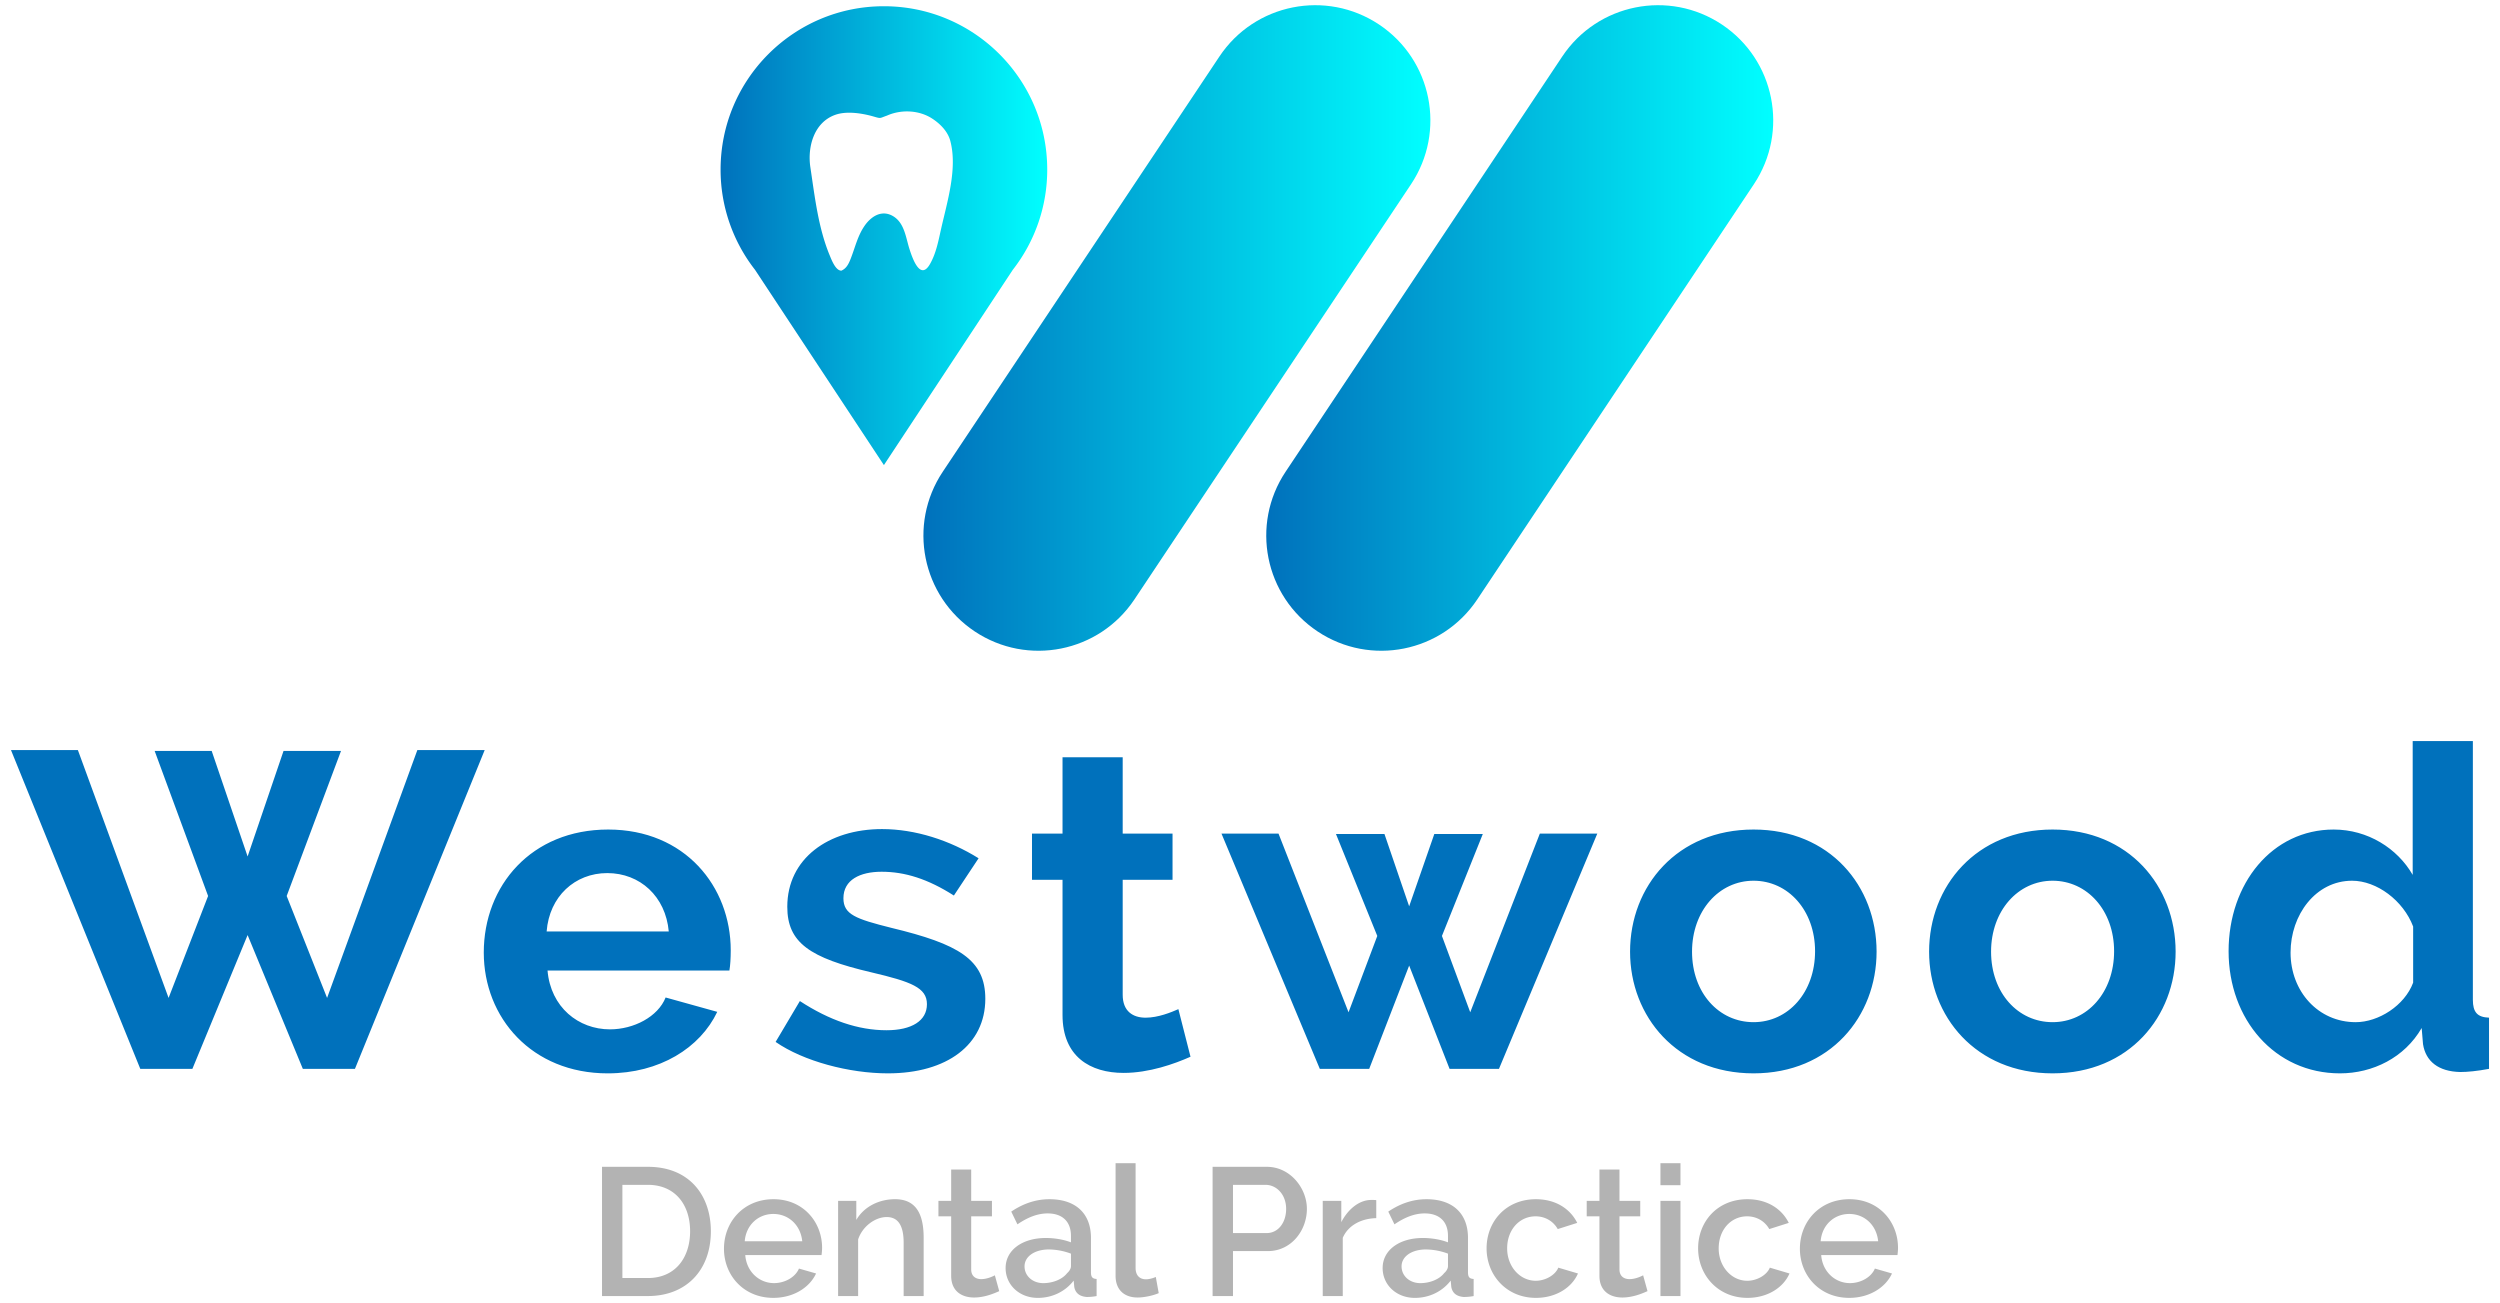
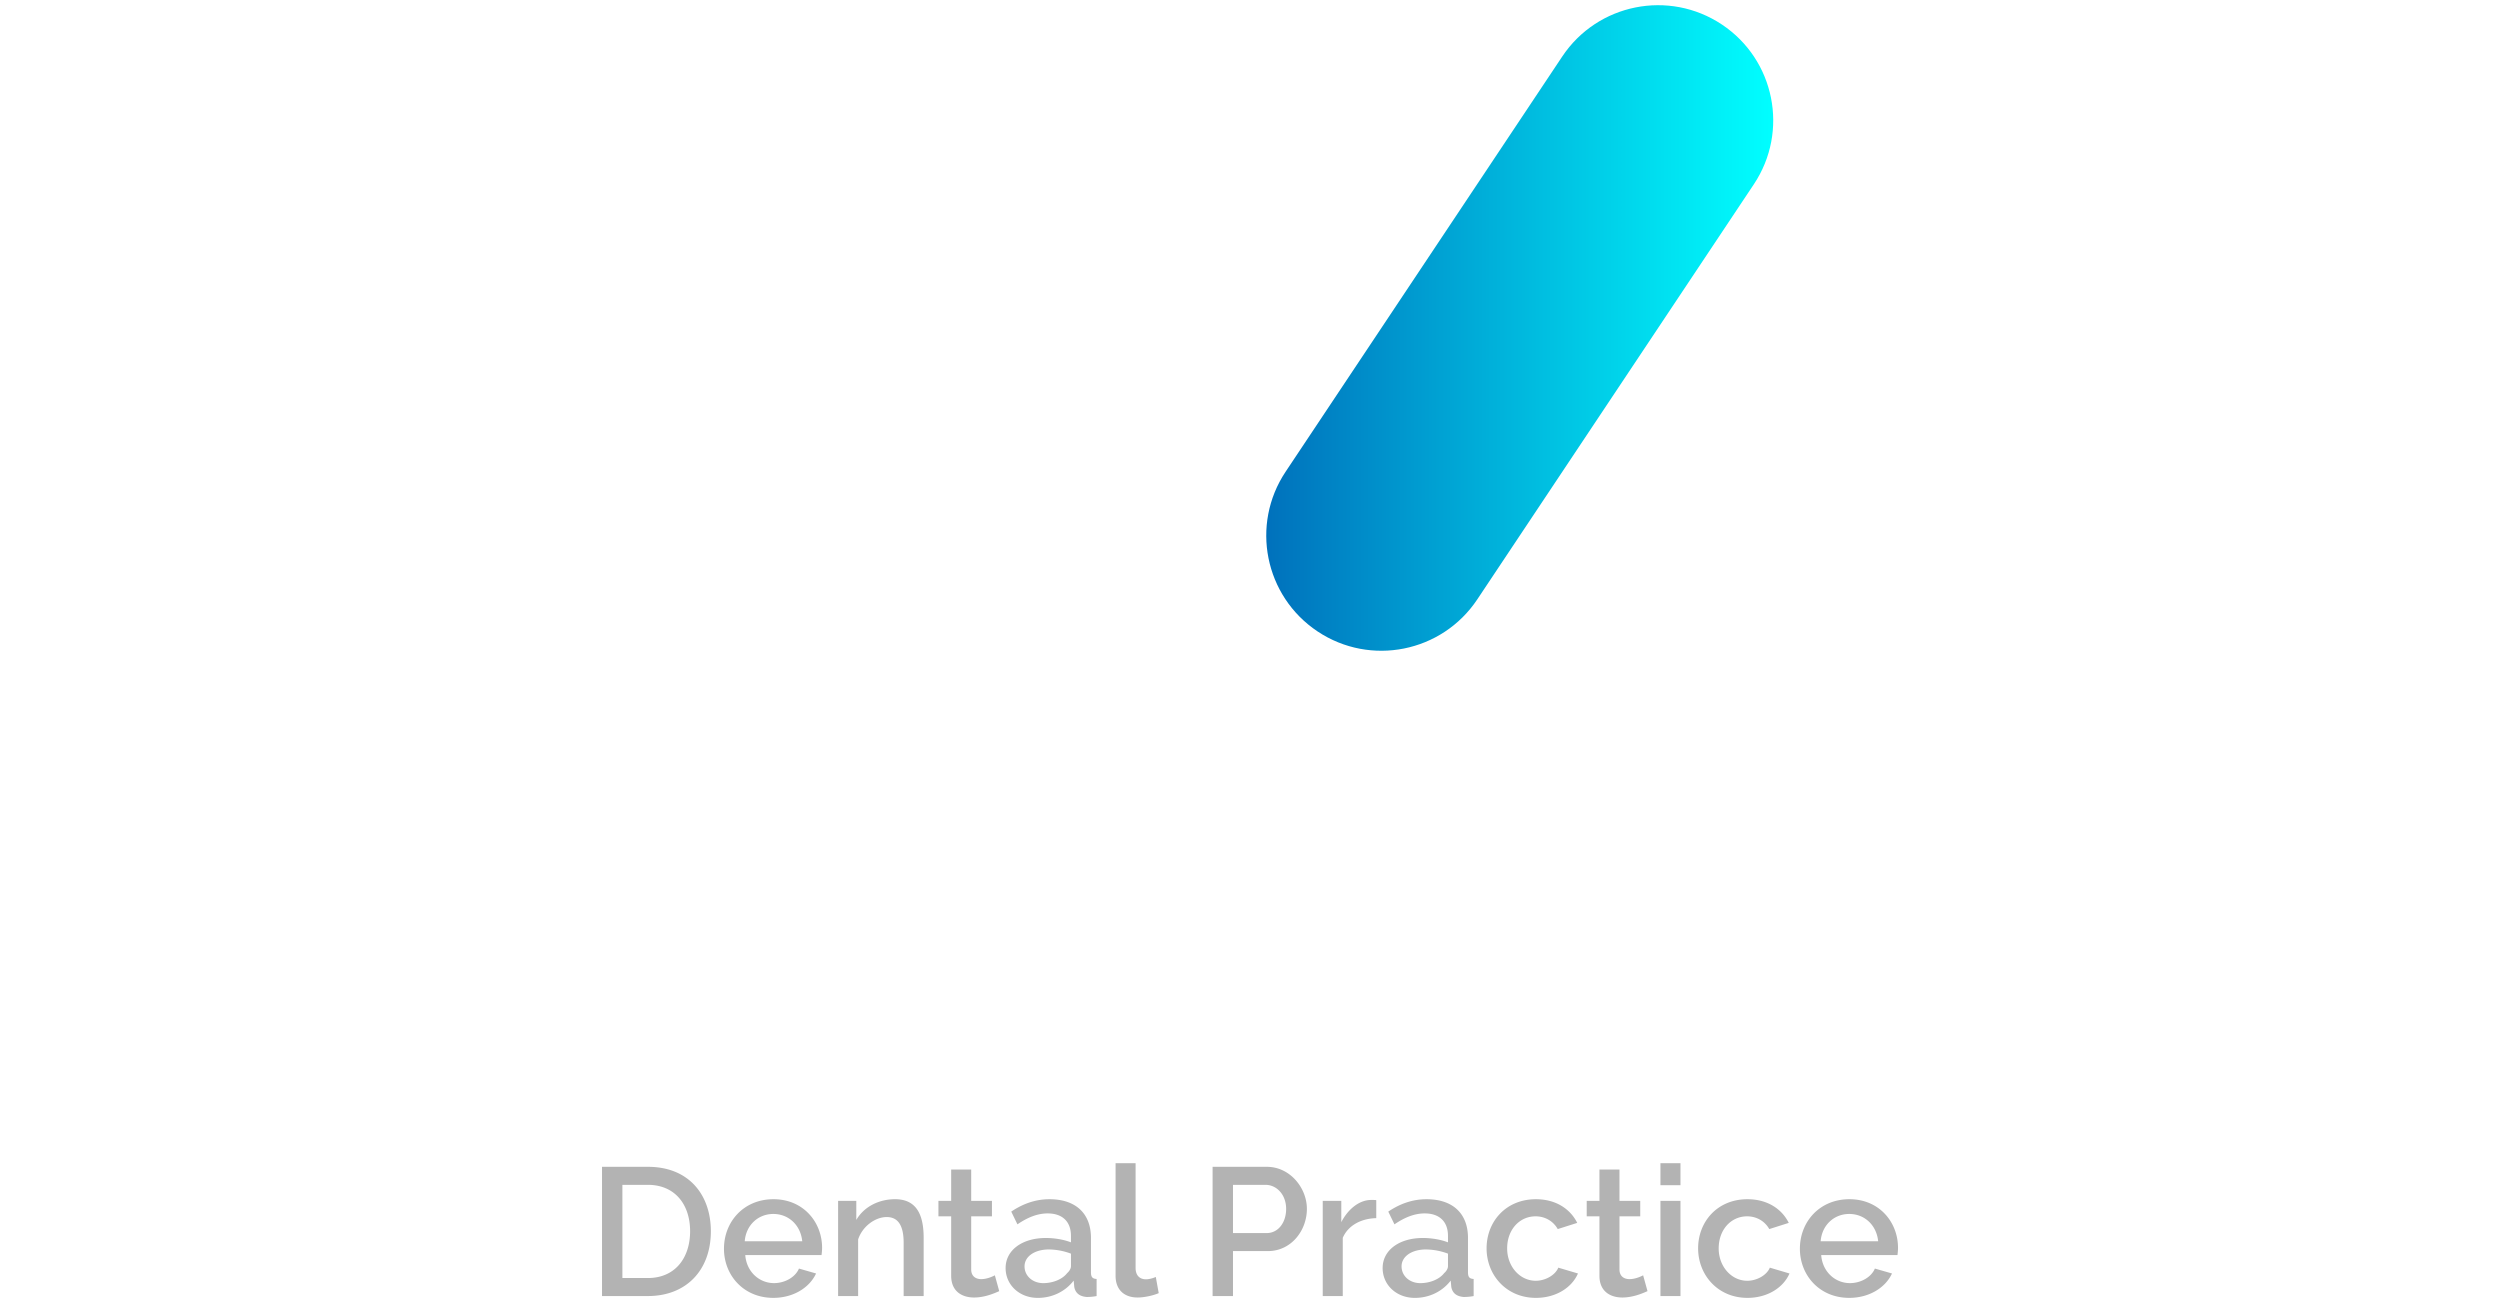
<svg xmlns="http://www.w3.org/2000/svg" width="259" height="135">
  <switch>
    <g>
      <g fill="#0071BC">
-         <path d="M16.023 77.799h5.908l3.721 10.932 3.721-10.932h5.954L29.7 92.825l4.186 10.56 9.351-25.679h6.977l-13.443 33.029h-5.397l-5.722-13.863-5.722 13.863h-5.396L1.137 77.706h6.931l9.397 25.679 4.094-10.56-5.536-15.026zM50.119 98.686c0-6.932 4.931-12.746 12.886-12.746 7.955 0 12.699 5.908 12.699 12.514 0 .791-.046 1.581-.139 2.093H56.724c.326 3.814 3.21 6.094 6.466 6.094 2.465 0 4.977-1.302 5.769-3.302l5.349 1.488c-1.768 3.722-5.954 6.373-11.351 6.373-7.861 0-12.838-5.769-12.838-12.514zM69.284 96.5c-.325-3.629-2.977-6.048-6.373-6.048-3.349 0-6.001 2.419-6.28 6.048h12.653zM80.354 107.943l2.512-4.234c3.07 2.001 6.047 3.024 8.978 3.024 2.605 0 4.187-.977 4.187-2.698 0-1.722-1.629-2.326-5.769-3.303-6.373-1.488-8.699-3.07-8.699-6.791 0-4.978 4.234-8.048 9.816-8.048 3.442 0 7.025 1.163 10.002 3.024l-2.559 3.861c-2.698-1.721-5.07-2.465-7.489-2.465-2.233 0-3.954.837-3.954 2.745 0 1.674 1.256 2.14 4.977 3.07 6.932 1.675 9.723 3.257 9.723 7.35 0 4.745-3.954 7.722-10.095 7.722-4.001 0-8.746-1.256-11.63-3.257zM123.336 109.478c-1.674.745-4.28 1.675-6.931 1.675-3.442 0-6.327-1.675-6.327-6.001V91.15h-3.163v-4.792h3.163V78.45h6.233v7.908h5.164v4.792h-5.164v11.909c0 1.721 1.07 2.373 2.373 2.373 1.302 0 2.652-.558 3.396-.884l1.256 4.93zM159.527 86.358h5.954l-10.188 24.376h-5.117l-4.187-10.7-4.14 10.7h-5.117l-10.188-24.376h5.908l7.257 18.515 2.977-7.908-4.28-10.56h5.024l2.558 7.489 2.605-7.489h5.024l-4.233 10.56 2.931 7.908 7.212-18.515zM168.875 98.593c0-6.792 4.885-12.653 12.793-12.653s12.746 5.861 12.746 12.653c0 6.699-4.791 12.607-12.746 12.607-7.954 0-12.793-5.909-12.793-12.607zm12.793 7.304c3.582 0 6.373-3.07 6.373-7.35 0-4.234-2.791-7.304-6.373-7.304s-6.373 3.117-6.373 7.35c0 4.28 2.791 7.304 6.373 7.304zM199.855 98.593c0-6.792 4.885-12.653 12.793-12.653s12.746 5.861 12.746 12.653c0 6.699-4.791 12.607-12.746 12.607s-12.793-5.909-12.793-12.607zm12.793 7.304c3.582 0 6.373-3.07 6.373-7.35 0-4.234-2.791-7.304-6.373-7.304s-6.373 3.117-6.373 7.35c0 4.28 2.791 7.304 6.373 7.304zM230.882 98.547c0-7.025 4.512-12.607 10.886-12.607 3.536 0 6.606 1.953 8.187 4.698V76.775h6.234v26.795c0 1.302.465 1.814 1.674 1.861v5.303c-1.256.233-2.233.326-2.977.326-2.279-.047-3.582-1.117-3.861-2.884l-.14-1.675c-1.768 3.07-5.07 4.698-8.466 4.698-6.745.001-11.537-5.581-11.537-12.652zm19.12 3.256v-5.815c-1.023-2.698-3.768-4.745-6.327-4.745-3.768 0-6.373 3.535-6.373 7.443 0 4.047 2.884 7.211 6.745 7.211 2.372 0 5.071-1.722 5.955-4.094z" />
-       </g>
+         </g>
      <linearGradient id="a" gradientUnits="userSpaceOnUse" x1="95.666" y1="33.98" x2="148.19" y2="33.98">
        <stop offset="0" stop-color="#0071bc" />
        <stop offset="1" stop-color="#0ff" />
      </linearGradient>
-       <path fill="url(#a)" d="M100.982 65.416c-5.483-3.653-6.966-11.059-3.313-16.542l28.662-43.019c3.653-5.483 11.059-6.966 16.542-3.313 5.483 3.653 6.966 11.059 3.313 16.542l-28.662 43.019c-3.653 5.483-11.059 6.966-16.542 3.313z" />
      <linearGradient id="b" gradientUnits="userSpaceOnUse" x1="131.184" y1="33.98" x2="183.707" y2="33.98">
        <stop offset="0" stop-color="#0071bc" />
        <stop offset="1" stop-color="#0ff" />
      </linearGradient>
      <path fill="url(#b)" d="M136.5 65.416c-5.483-3.653-6.966-11.059-3.313-16.542l28.662-43.019c3.653-5.483 11.059-6.966 16.542-3.313 5.483 3.653 6.966 11.059 3.313 16.542l-28.662 43.019c-3.654 5.483-11.06 6.966-16.542 3.313z" />
      <linearGradient id="c" gradientUnits="userSpaceOnUse" x1="74.653" y1="24.414" x2="108.492" y2="24.414">
        <stop offset="0" stop-color="#0071bc" />
        <stop offset="1" stop-color="#0ff" />
      </linearGradient>
-       <path fill="url(#c)" d="M91.573.646c-9.345 0-16.92 7.575-16.92 16.92a16.84 16.84 0 003.566 10.384l13.354 20.233 13.354-20.233a16.84 16.84 0 003.566-10.384c-.001-9.345-7.576-16.92-16.92-16.92zm5.917 23.099c-.276 1.232-.507 2.493-1.14 3.604-1.003 1.757-1.803-.538-2.117-1.509-.388-1.193-.514-2.734-1.705-3.443-.42-.25-.829-.319-1.213-.262-.701.105-1.318.633-1.763 1.284-.698 1.02-.961 2.204-1.403 3.338-.204.523-.431 1.049-.985 1.283-.589 0-.997-1.074-1.213-1.597-1.18-2.847-1.541-6.074-1.996-9.102-.322-2.13.369-4.661 2.582-5.446 1.202-.426 2.849-.154 4.052.201.41.12.533.146.708.097.12-.034.264-.102.545-.199.053-.019.106-.044.16-.066 1.473-.61 3.251-.494 4.549.341.876.563 1.647 1.369 1.9 2.327.762 2.881-.326 6.315-.961 9.149z" />
      <g fill="#B3B3B3">
        <path d="M62.368 134.271v-13.389h4.752c4.319 0 6.525 2.979 6.525 6.676 0 4.054-2.565 6.713-6.525 6.713h-4.752zm4.752-11.522h-2.64v9.655h2.64c2.829 0 4.375-2.093 4.375-4.846 0-2.81-1.603-4.809-4.375-4.809zM75.004 129.368c0-2.791 2.037-5.13 5.13-5.13 3.092 0 5.035 2.376 5.035 5.035 0 .302-.038.585-.057.754H77.21c.132 1.735 1.452 2.904 2.979 2.904 1.113 0 2.206-.603 2.583-1.508l1.773.509c-.679 1.471-2.358 2.527-4.432 2.527-3.072.001-5.109-2.338-5.109-5.091zm8.109-.773c-.17-1.679-1.414-2.829-2.998-2.829-1.565 0-2.829 1.15-2.961 2.829h5.959zM95.693 134.271h-2.075v-5.525c0-1.848-.622-2.659-1.754-2.659-1.207 0-2.527.981-2.961 2.319v5.865h-2.075v-9.863h1.885v1.98c.755-1.32 2.282-2.15 4.017-2.15 2.376 0 2.961 1.848 2.961 4.017v6.016zM103.52 133.762c-.547.245-1.527.66-2.602.66-1.283 0-2.376-.66-2.376-2.244v-6.166h-1.32v-1.603h1.32v-3.244h2.074v3.244h2.15v1.603h-2.15v5.506c0 .698.472.999 1.037.999.585 0 1.17-.264 1.414-.396l.453 1.641zM104.181 131.367c0-1.848 1.716-3.111 4.168-3.111.924 0 1.885.17 2.602.452v-.679c0-1.452-.868-2.319-2.414-2.319-1.037 0-2.056.396-3.131 1.132l-.641-1.32c1.264-.849 2.565-1.283 3.96-1.283 2.696 0 4.299 1.452 4.299 4.017v3.564c0 .472.151.66.585.68v1.772a5.458 5.458 0 01-1.018.095c-.792-.057-1.207-.452-1.301-1.075l-.057-.622c-.886 1.15-2.244 1.791-3.715 1.791-1.904-.001-3.337-1.34-3.337-3.094zm6.374.528c.245-.207.396-.49.396-.716v-1.301a6.693 6.693 0 00-2.282-.434c-1.471 0-2.527.717-2.527 1.754 0 .981.829 1.735 1.942 1.735 1-.001 1.98-.397 2.471-1.038zM115.573 120.505h2.075v10.862c0 .735.396 1.169 1.075 1.169.283 0 .698-.095 1.018-.245l.302 1.678c-.603.264-1.528.453-2.187.453-1.414 0-2.282-.83-2.282-2.244v-11.673zM125.625 134.271v-13.389h5.62c2.414 0 4.149 2.206 4.149 4.356 0 2.244-1.622 4.375-4.036 4.375h-3.621v4.658h-2.112zm2.112-6.524h3.489c1.188 0 2.018-1.075 2.018-2.508 0-1.489-.999-2.489-2.131-2.489h-3.375v4.997zM142.58 126.2c-1.603.038-2.923.774-3.469 2.037v6.035h-2.075v-9.863h1.923v2.206c.698-1.357 1.867-2.3 3.093-2.3.245 0 .396 0 .528.019v1.866zM143.241 131.367c0-1.848 1.716-3.111 4.168-3.111.924 0 1.885.17 2.602.452v-.679c0-1.452-.868-2.319-2.414-2.319-1.037 0-2.056.396-3.131 1.132l-.641-1.32c1.264-.849 2.565-1.283 3.96-1.283 2.696 0 4.299 1.452 4.299 4.017v3.564c0 .472.151.66.585.68v1.772a5.458 5.458 0 01-1.018.095c-.792-.057-1.207-.452-1.301-1.075l-.057-.622c-.886 1.15-2.244 1.791-3.715 1.791-1.904-.001-3.337-1.34-3.337-3.094zm6.374.528c.245-.207.396-.49.396-.716v-1.301a6.693 6.693 0 00-2.282-.434c-1.471 0-2.527.717-2.527 1.754 0 .981.829 1.735 1.942 1.735 1-.001 1.98-.397 2.471-1.038zM159.121 124.239c2.036 0 3.545.981 4.28 2.452l-2.018.641c-.471-.83-1.32-1.32-2.3-1.32-1.66 0-2.942 1.377-2.942 3.319 0 1.904 1.339 3.357 2.961 3.357 1.018 0 2.037-.603 2.338-1.358l2.037.603c-.641 1.471-2.282 2.527-4.356 2.527-3.074 0-5.111-2.376-5.111-5.13 0-2.771 1.999-5.091 5.111-5.091zM170.682 133.762c-.547.245-1.528.66-2.603.66-1.282 0-2.376-.66-2.376-2.244v-6.166h-1.32v-1.603h1.32v-3.244h2.075v3.244h2.15v1.603h-2.15v5.506c0 .698.472.999 1.037.999.585 0 1.169-.264 1.414-.396l.453 1.641zM172.022 122.787v-2.281h2.075v2.281h-2.075zm0 11.484v-9.863h2.075v9.863h-2.075zM181.036 124.239c2.036 0 3.545.981 4.28 2.452l-2.018.641c-.471-.83-1.32-1.32-2.3-1.32-1.66 0-2.942 1.377-2.942 3.319 0 1.904 1.339 3.357 2.961 3.357 1.018 0 2.037-.603 2.338-1.358l2.037.603c-.641 1.471-2.282 2.527-4.356 2.527-3.074 0-5.111-2.376-5.111-5.13.001-2.771 2-5.091 5.111-5.091zM186.469 129.368c0-2.791 2.037-5.13 5.13-5.13 3.092 0 5.035 2.376 5.035 5.035 0 .302-.037.585-.056.754h-7.902c.132 1.735 1.452 2.904 2.979 2.904 1.113 0 2.206-.603 2.583-1.508l1.773.509c-.679 1.471-2.358 2.527-4.432 2.527-3.074.001-5.11-2.338-5.11-5.091zm8.109-.773c-.17-1.679-1.414-2.829-2.998-2.829-1.566 0-2.829 1.15-2.961 2.829h5.959z" />
      </g>
    </g>
  </switch>
</svg>